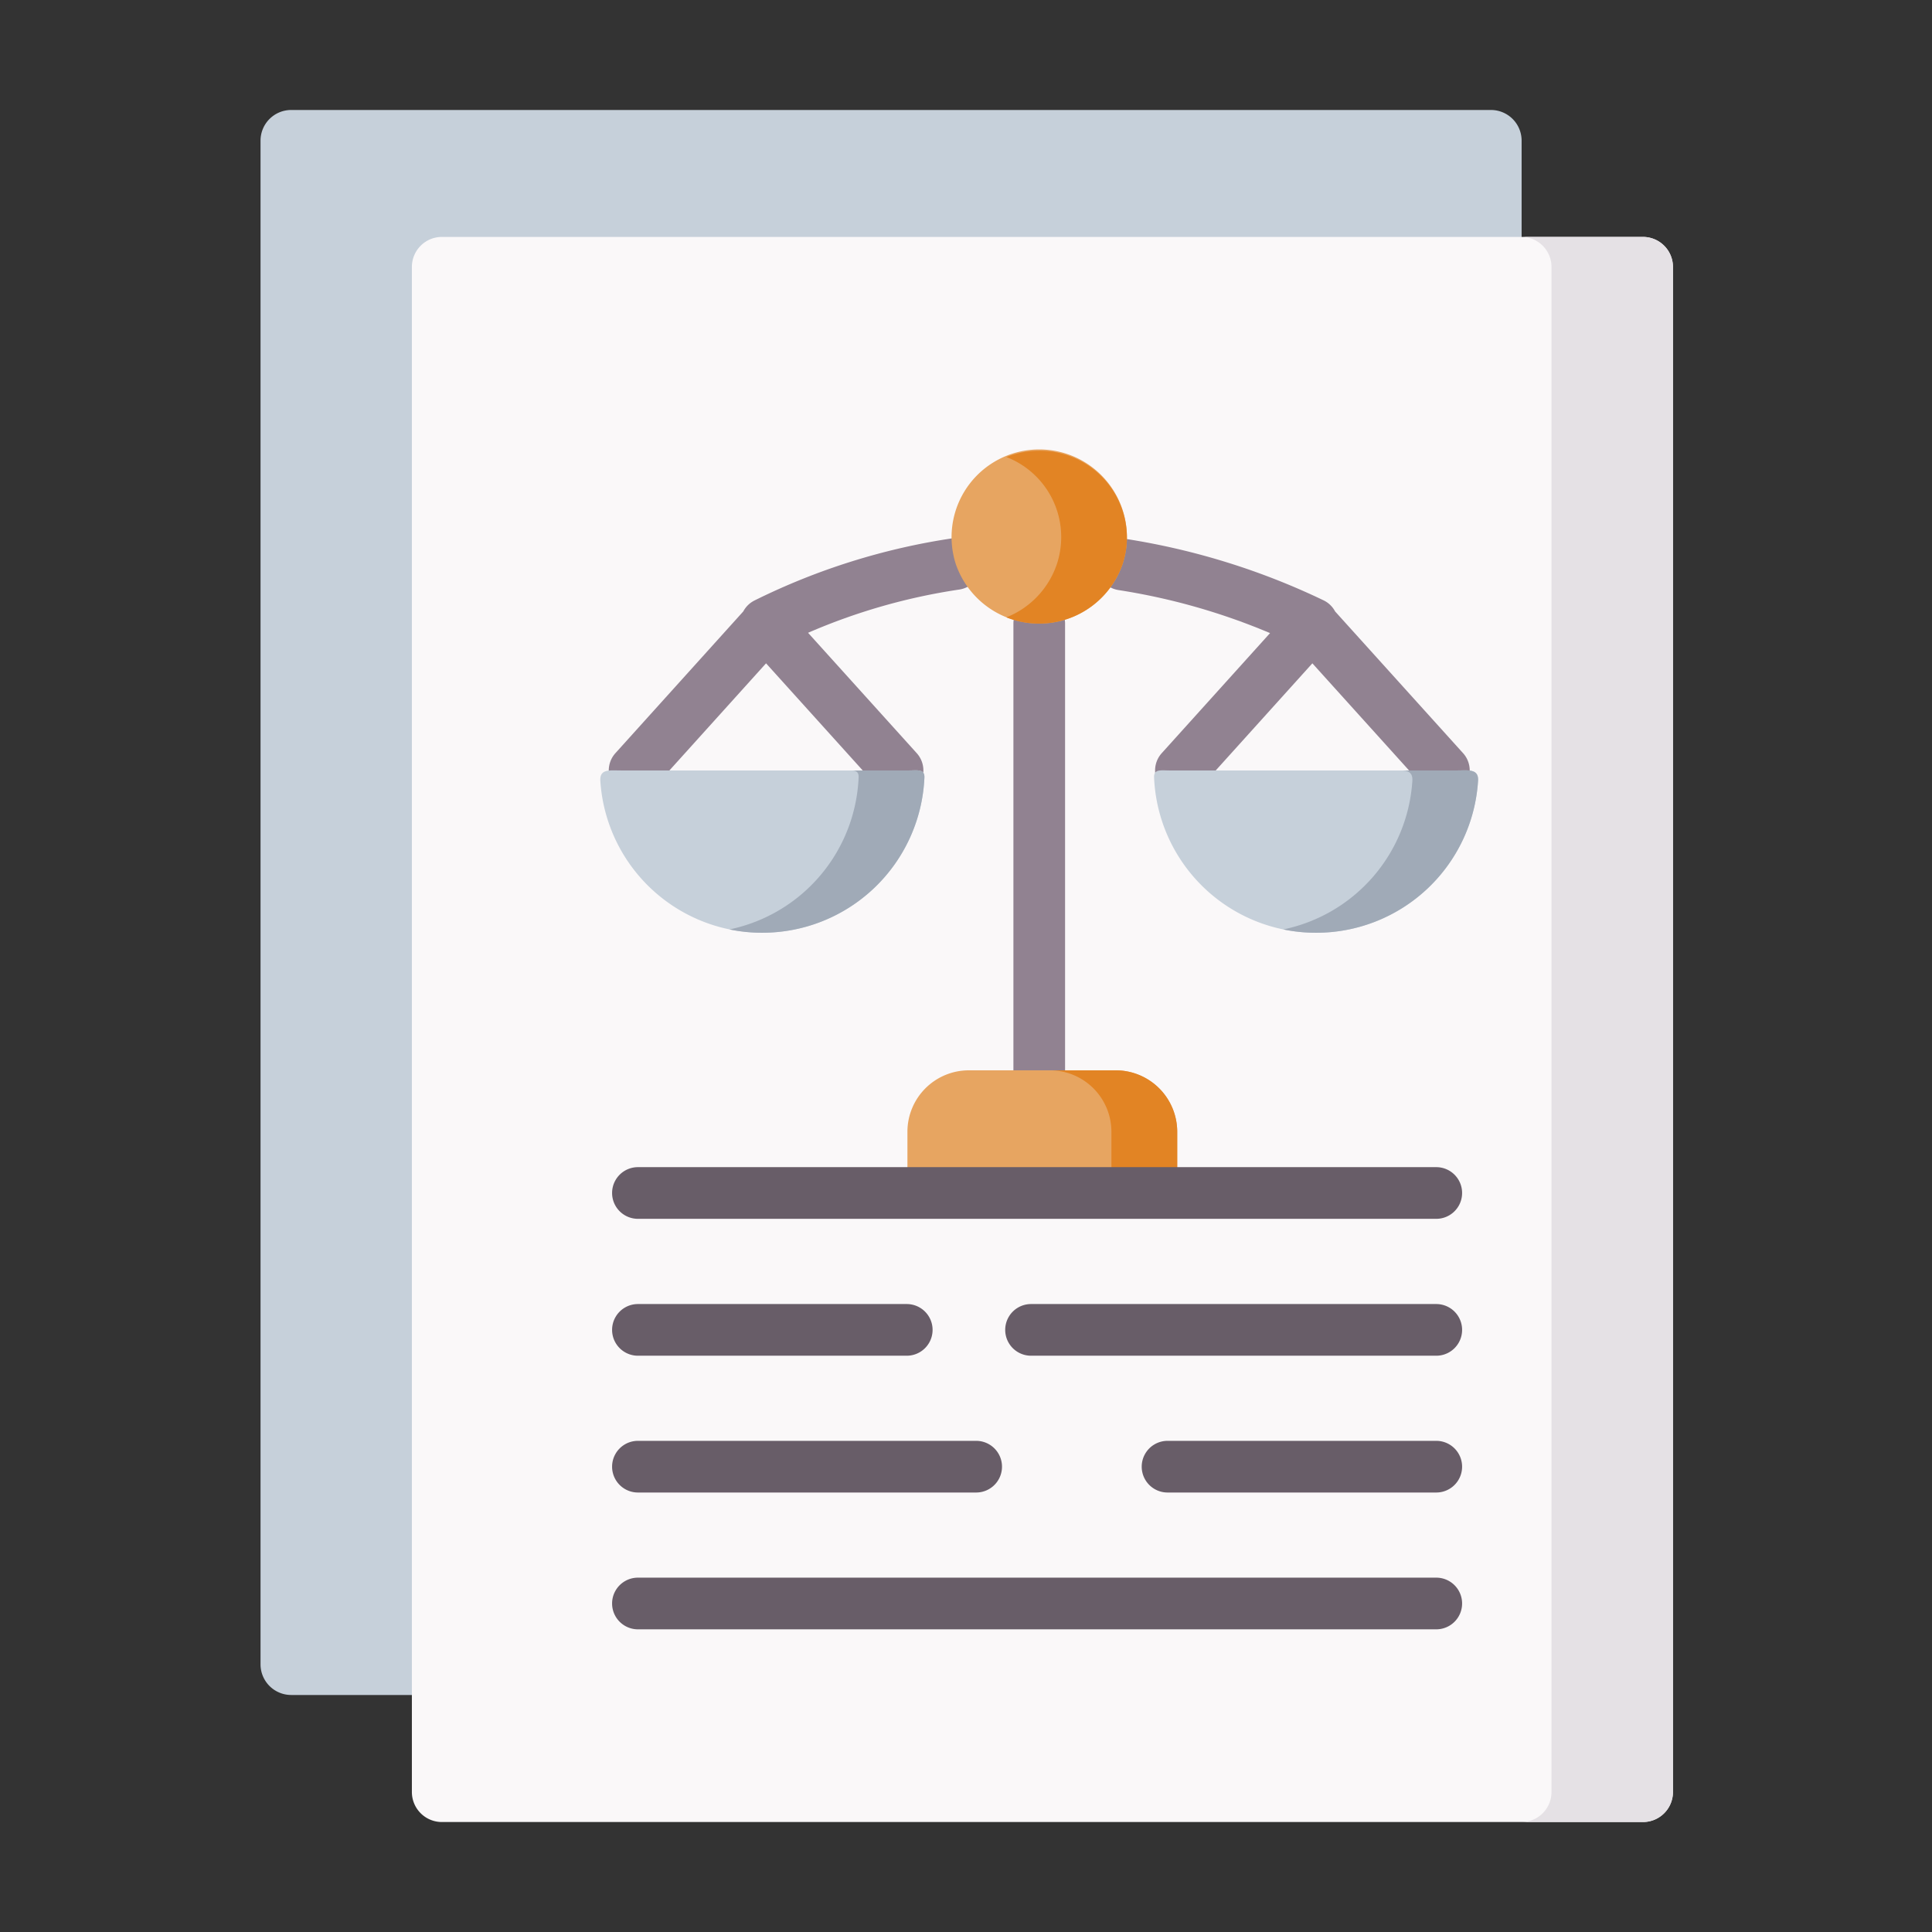
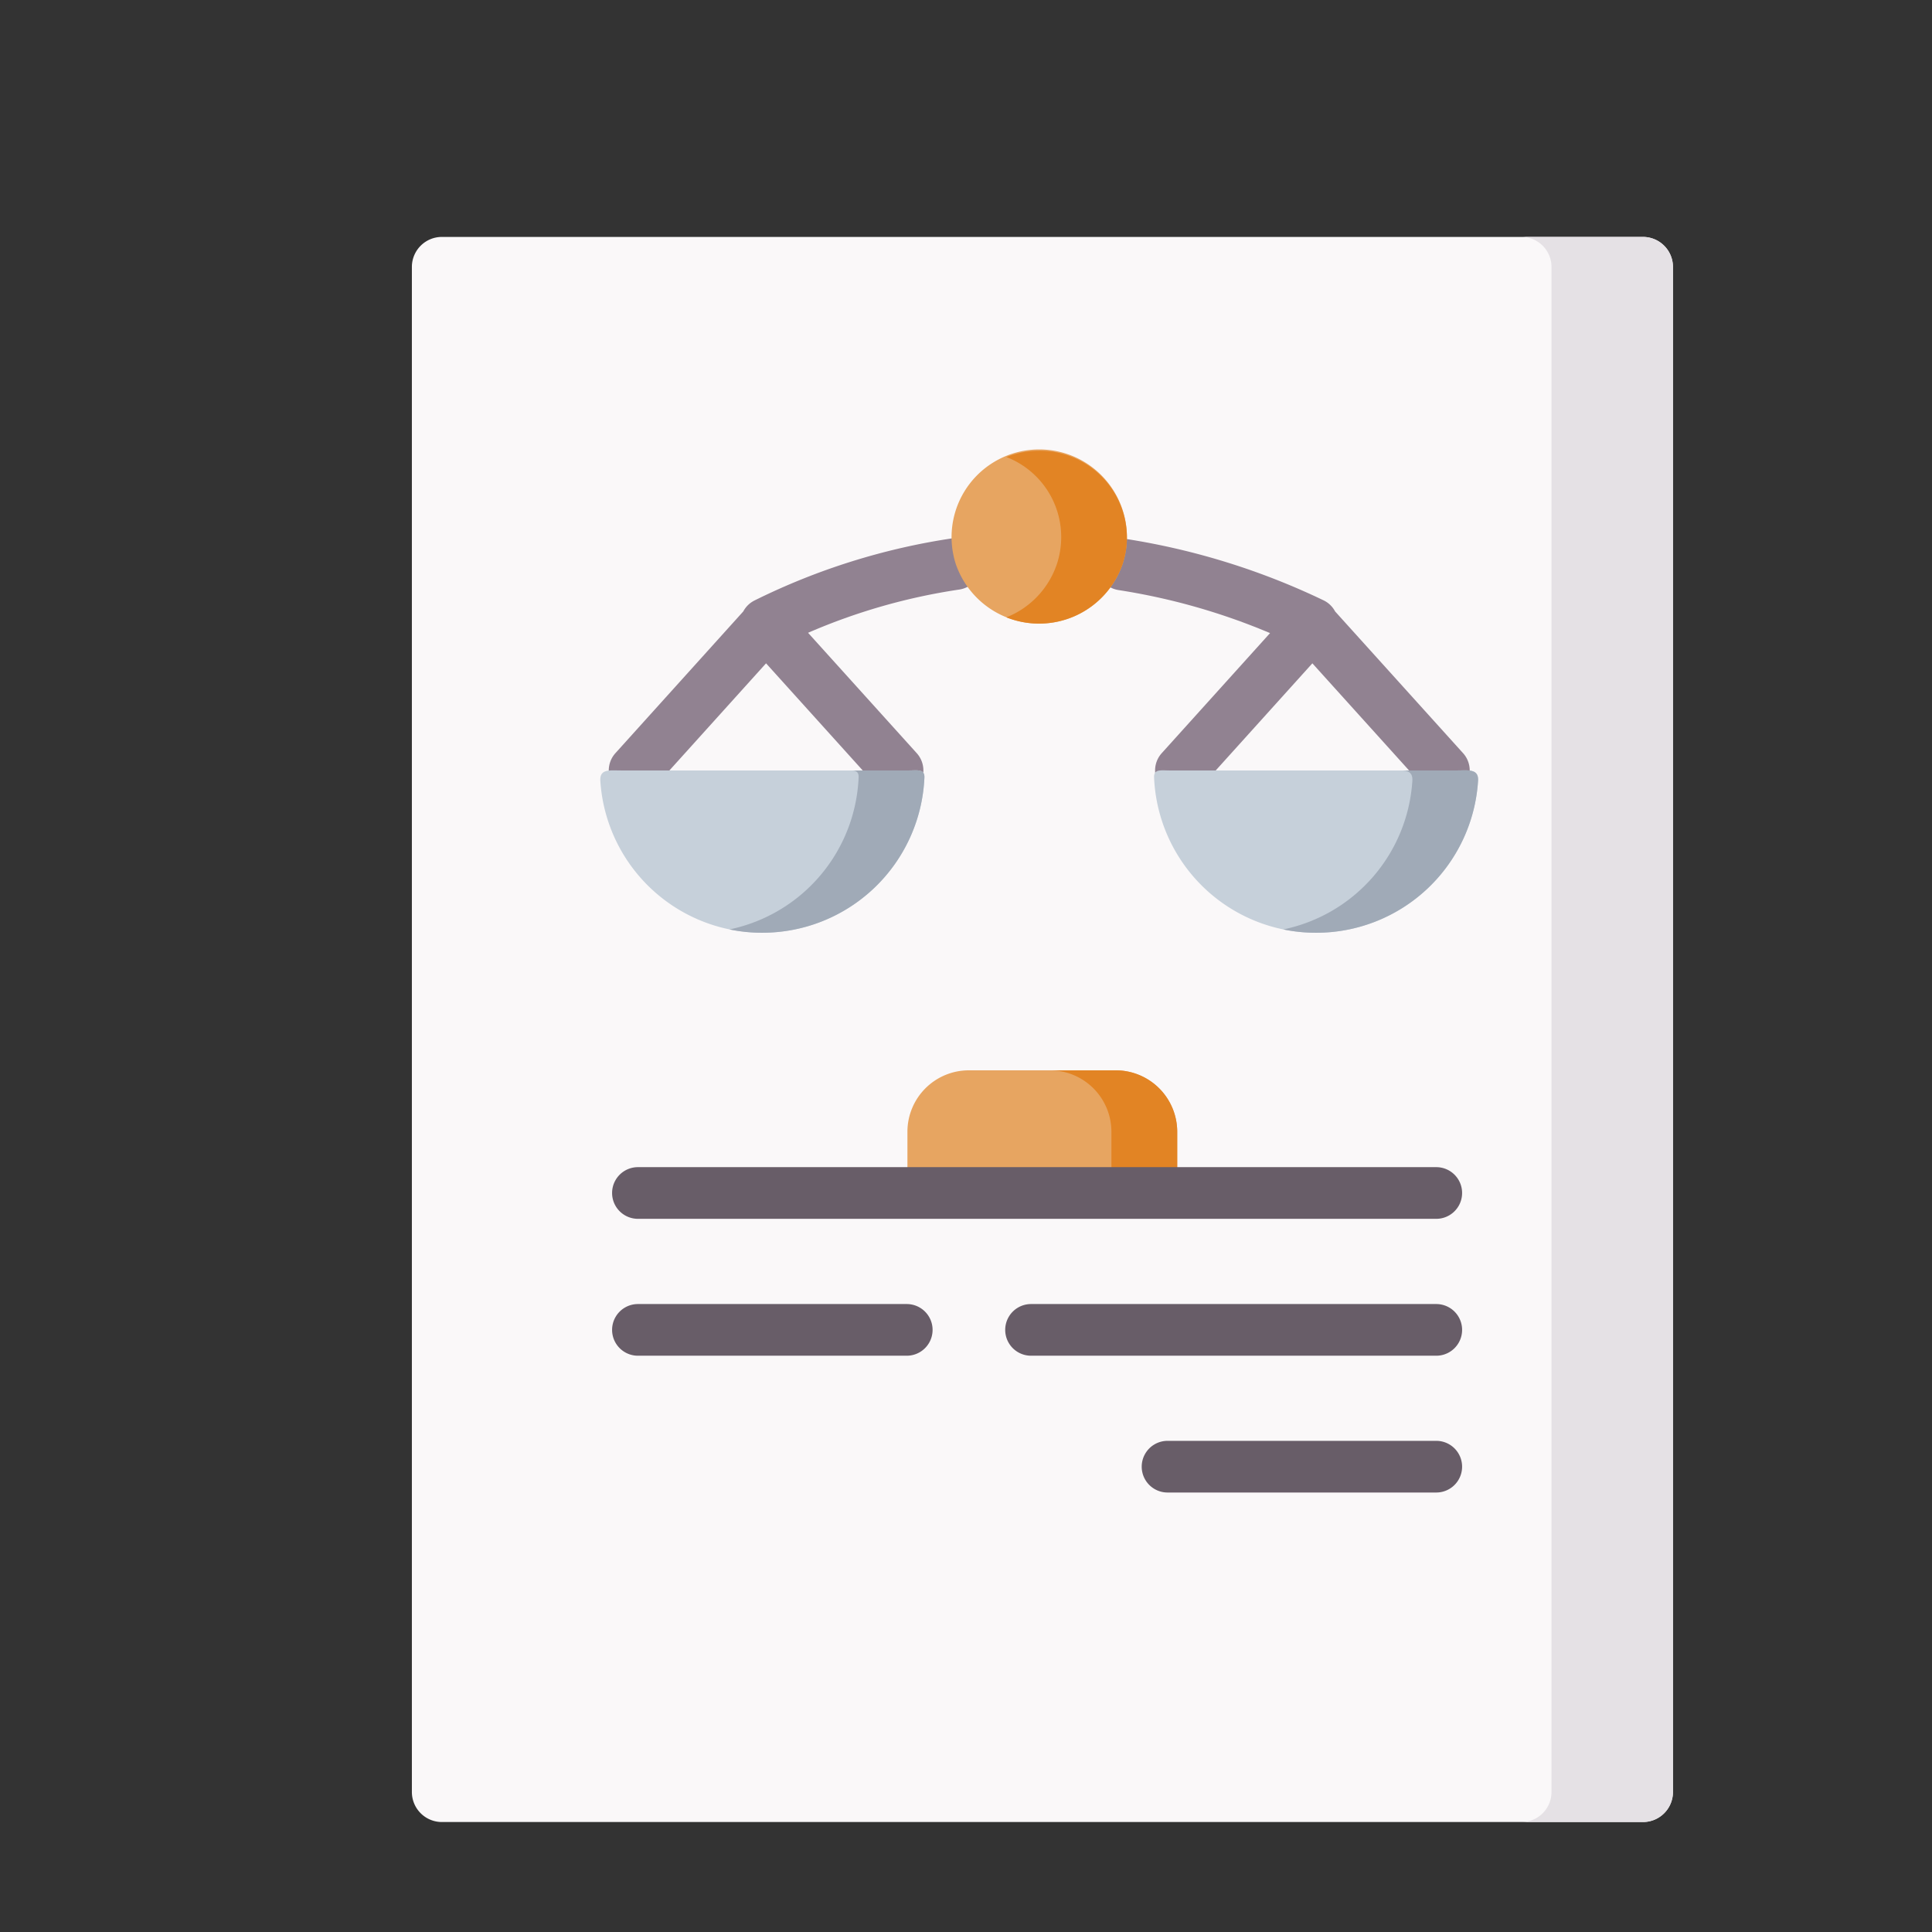
<svg xmlns="http://www.w3.org/2000/svg" width="512" height="512" viewBox="0 0 512 512">
  <rect x="0" y="0" width="512" height="512" fill="#333333" stroke="none" />
  <g id="scale-balance" transform="translate(32.373 39)">
    <g id="Grupo_51" data-name="Grupo 51" transform="translate(-8.129 -9.853)">
      <g id="Grupo_26" data-name="Grupo 26" transform="translate(44.802)">
-         <path id="Caminho_73" data-name="Caminho 73" d="M52.9,0h318A8.128,8.128,0,0,1,379,8.1V411.941a8.128,8.128,0,0,1-8.1,8.1H52.9a8.128,8.128,0,0,1-8.1-8.1V8.1A8.128,8.128,0,0,1,52.9,0Z" transform="translate(-44.802)" fill="#c6d0da" fill-rule="evenodd" />
-       </g>
+         </g>
      <g id="Grupo_27" data-name="Grupo 27" transform="translate(84.91 33.641)">
        <path id="Caminho_74" data-name="Caminho 74" d="M97.982,37.963h318.36a7.952,7.952,0,0,1,7.919,7.919v404.23a7.952,7.952,0,0,1-7.919,7.919H97.982a7.952,7.952,0,0,1-7.919-7.919V45.882a7.953,7.953,0,0,1,7.919-7.919Z" transform="translate(-90.063 -37.963)" fill="#faf8f9" fill-rule="evenodd" />
      </g>
      <g id="Grupo_28" data-name="Grupo 28" transform="translate(242.148 316.439)">
        <path id="Caminho_75" data-name="Caminho 75" d="M381.737,370.789H274.349a6.846,6.846,0,1,1,0-13.693H381.738a6.846,6.846,0,1,1,0,13.693Z" transform="translate(-267.503 -357.096)" fill="#685d68" />
      </g>
      <g id="Grupo_29" data-name="Grupo 29" transform="translate(137.968 352.693)">
-         <path id="Caminho_76" data-name="Caminho 76" d="M246.422,411.7H156.784a6.846,6.846,0,0,1,0-13.693h89.636a6.846,6.846,0,0,1,0,13.693Z" transform="translate(-149.938 -398.008)" fill="#685d68" />
-       </g>
+         </g>
      <g id="Grupo_30" data-name="Grupo 30" transform="translate(137.968 388.947)">
-         <path id="Caminho_77" data-name="Caminho 77" d="M368.352,452.613H156.784a6.846,6.846,0,0,1,0-13.693H368.352a6.846,6.846,0,0,1,0,13.693Z" transform="translate(-149.938 -438.92)" fill="#685d68" />
-       </g>
+         </g>
      <g id="Grupo_31" data-name="Grupo 31" transform="translate(137.969 316.439)">
        <path id="Caminho_78" data-name="Caminho 78" d="M228.024,370.789H156.785a6.846,6.846,0,0,1,0-13.693h71.238a6.846,6.846,0,0,1,0,13.693Z" transform="translate(-149.939 -357.096)" fill="#685d68" />
      </g>
      <g id="Grupo_32" data-name="Grupo 32" transform="translate(278.323 352.693)">
        <path id="Caminho_79" data-name="Caminho 79" d="M386.385,411.7H315.172a6.846,6.846,0,1,1,0-13.693h71.212a6.846,6.846,0,0,1,0,13.693Z" transform="translate(-308.326 -398.008)" fill="#685d68" />
      </g>
      <g id="Grupo_33" data-name="Grupo 33" transform="translate(244.321 129.268)">
-         <path id="Caminho_80" data-name="Caminho 80" d="M276.8,277.959a6.846,6.846,0,0,1-6.846-6.846V152.723a6.846,6.846,0,0,1,13.693,0V271.112a6.847,6.847,0,0,1-6.846,6.847Z" transform="translate(-269.956 -145.877)" fill="#918291" />
-       </g>
+         </g>
      <g id="Grupo_34" data-name="Grupo 34" transform="translate(137.087 113.457)">
        <path id="Caminho_81" data-name="Caminho 81" d="M391.951,185.045l-33.91-37.561a6.8,6.8,0,0,0-3.112-2.965,188.015,188.015,0,0,0-52.239-16.234,6.847,6.847,0,0,0-2.016,13.545,169.582,169.582,0,0,1,40.124,11.4l-28.7,31.814a6.846,6.846,0,1,0,10.167,9.172l29.75-32.978,29.768,32.978a6.847,6.847,0,0,0,10.169-9.173Z" transform="translate(-165.555 -128.054)" fill="#918291" />
        <path id="Caminho_82" data-name="Caminho 82" d="M239.932,128.1a176.558,176.558,0,0,0-52.311,16.435,6.807,6.807,0,0,0-3.032,2.93l-33.882,37.558a6.846,6.846,0,1,0,10.167,9.172l29.75-32.978L220.392,194.2a6.846,6.846,0,1,0,10.167-9.172l-28.8-31.9a159.117,159.117,0,0,1,40.106-11.466,6.848,6.848,0,0,0-1.934-13.558Z" transform="translate(-148.944 -128.034)" fill="#918291" />
      </g>
      <g id="Grupo_35" data-name="Grupo 35" transform="translate(378.998 33.641)">
        <path id="Caminho_83" data-name="Caminho 83" d="M462.045,210.668V45.882a7.952,7.952,0,0,0-7.919-7.919h-32.19a7.952,7.952,0,0,1,7.919,7.919v404.23a7.952,7.952,0,0,1-7.919,7.919h32.19a7.952,7.952,0,0,0,7.919-7.919V210.668Z" transform="translate(-421.936 -37.963)" fill="#e5e1e5" fill-rule="evenodd" />
      </g>
      <g id="Grupo_36" data-name="Grupo 36" transform="translate(227.929 90.311)">
        <path id="Caminho_84" data-name="Caminho 84" d="M252.572,131.906a23.368,23.368,0,0,0,44.171.155,22.394,22.394,0,0,0,1.19-7.246,23.237,23.237,0,1,0-45.361,7.091Z" transform="translate(-251.458 -101.914)" fill="#e7a561" fill-rule="evenodd" />
      </g>
      <g id="Grupo_37" data-name="Grupo 37" transform="translate(242.446 90.311)">
        <path id="Caminho_85" data-name="Caminho 85" d="M267.841,103.571a22.747,22.747,0,0,1,13.818,26.912c-.129.518-.284,1.061-.466,1.578a23.112,23.112,0,0,1-13.352,14,23.443,23.443,0,0,0,30.767-14,22.394,22.394,0,0,0,1.19-7.246,23.067,23.067,0,0,0-23.237-22.9,23.785,23.785,0,0,0-8.719,1.657Z" transform="translate(-267.84 -101.914)" fill="#e28424" fill-rule="evenodd" />
      </g>
      <g id="Grupo_38" data-name="Grupo 38" transform="translate(216.234 254.503)">
        <path id="Caminho_86" data-name="Caminho 86" d="M240.2,319.7h67.59a1.96,1.96,0,0,0,1.966-1.941v-14.31A16.3,16.3,0,0,0,293.48,287.2H254.51a16.278,16.278,0,0,0-16.25,16.251v14.31A1.955,1.955,0,0,0,240.2,319.7Z" transform="translate(-238.26 -287.202)" fill="#e7a561" fill-rule="evenodd" />
      </g>
      <g id="Grupo_39" data-name="Grupo 39" transform="translate(254.169 254.503)">
        <path id="Caminho_87" data-name="Caminho 87" d="M297.191,303.453v14.31a1.955,1.955,0,0,1-1.941,1.941h17.415a1.96,1.96,0,0,0,1.966-1.941v-14.31A16.3,16.3,0,0,0,298.354,287.2H281.069a16.286,16.286,0,0,1,16.122,16.251Z" transform="translate(-281.069 -287.202)" fill="#e28424" fill-rule="evenodd" />
      </g>
      <g id="Grupo_40" data-name="Grupo 40" transform="translate(137.968 280.16)">
        <path id="Caminho_88" data-name="Caminho 88" d="M368.352,329.848H156.784a6.846,6.846,0,0,1,0-13.693H368.352a6.846,6.846,0,0,1,0,13.693Z" transform="translate(-149.938 -316.155)" fill="#685d68" />
      </g>
      <g id="Grupo_41" data-name="Grupo 41" transform="translate(134.841 175)">
        <path id="Caminho_89" data-name="Caminho 89" d="M146.421,200.287a43.007,43.007,0,0,0,85.884-.906c.078-2.3-1.837-1.864-4.14-1.864H151.958C148.905,197.519,146.214,197.027,146.421,200.287Z" transform="translate(-146.409 -197.484)" fill="#c6d0da" fill-rule="evenodd" />
      </g>
      <g id="Grupo_42" data-name="Grupo 42" transform="translate(281.595 175)">
        <path id="Caminho_90" data-name="Caminho 90" d="M312.022,199.381a42.993,42.993,0,0,0,85.859.906c.207-3.26-2.458-2.769-5.538-2.769h-76.18C313.859,197.519,311.919,197.078,312.022,199.381Z" transform="translate(-312.019 -197.485)" fill="#c6d0da" fill-rule="evenodd" />
      </g>
      <g id="Grupo_43" data-name="Grupo 43" transform="translate(169.062 175)">
        <path id="Caminho_91" data-name="Caminho 91" d="M219.262,199.381a42.989,42.989,0,0,1-34.234,40.265,42.04,42.04,0,0,0,8.721.88A43.007,43.007,0,0,0,236.7,199.381c.078-2.3-1.837-1.864-4.14-1.864H217.683C218.692,197.622,219.339,198.036,219.262,199.381Z" transform="translate(-185.027 -197.484)" fill="#a0aab7" fill-rule="evenodd" />
      </g>
      <g id="Grupo_44" data-name="Grupo 44" transform="translate(315.833 175.011)">
        <path id="Caminho_92" data-name="Caminho 92" d="M384.865,200.288a43,43,0,0,1-34.209,39.359,42.226,42.226,0,0,0,8.721.88,42.946,42.946,0,0,0,42.9-40.239c.129-2.07-.906-2.613-2.458-2.769-.88-.051-1.941,0-3.079,0h-14.49C383.881,197.624,384.994,198.141,384.865,200.288Z" transform="translate(-350.656 -197.496)" fill="#a0aab7" fill-rule="evenodd" />
      </g>
    </g>
    <rect id="Retângulo_1" data-name="Retângulo 1" width="512" height="512" transform="translate(-32.373 -39)" fill="none" />
  </g>
</svg>